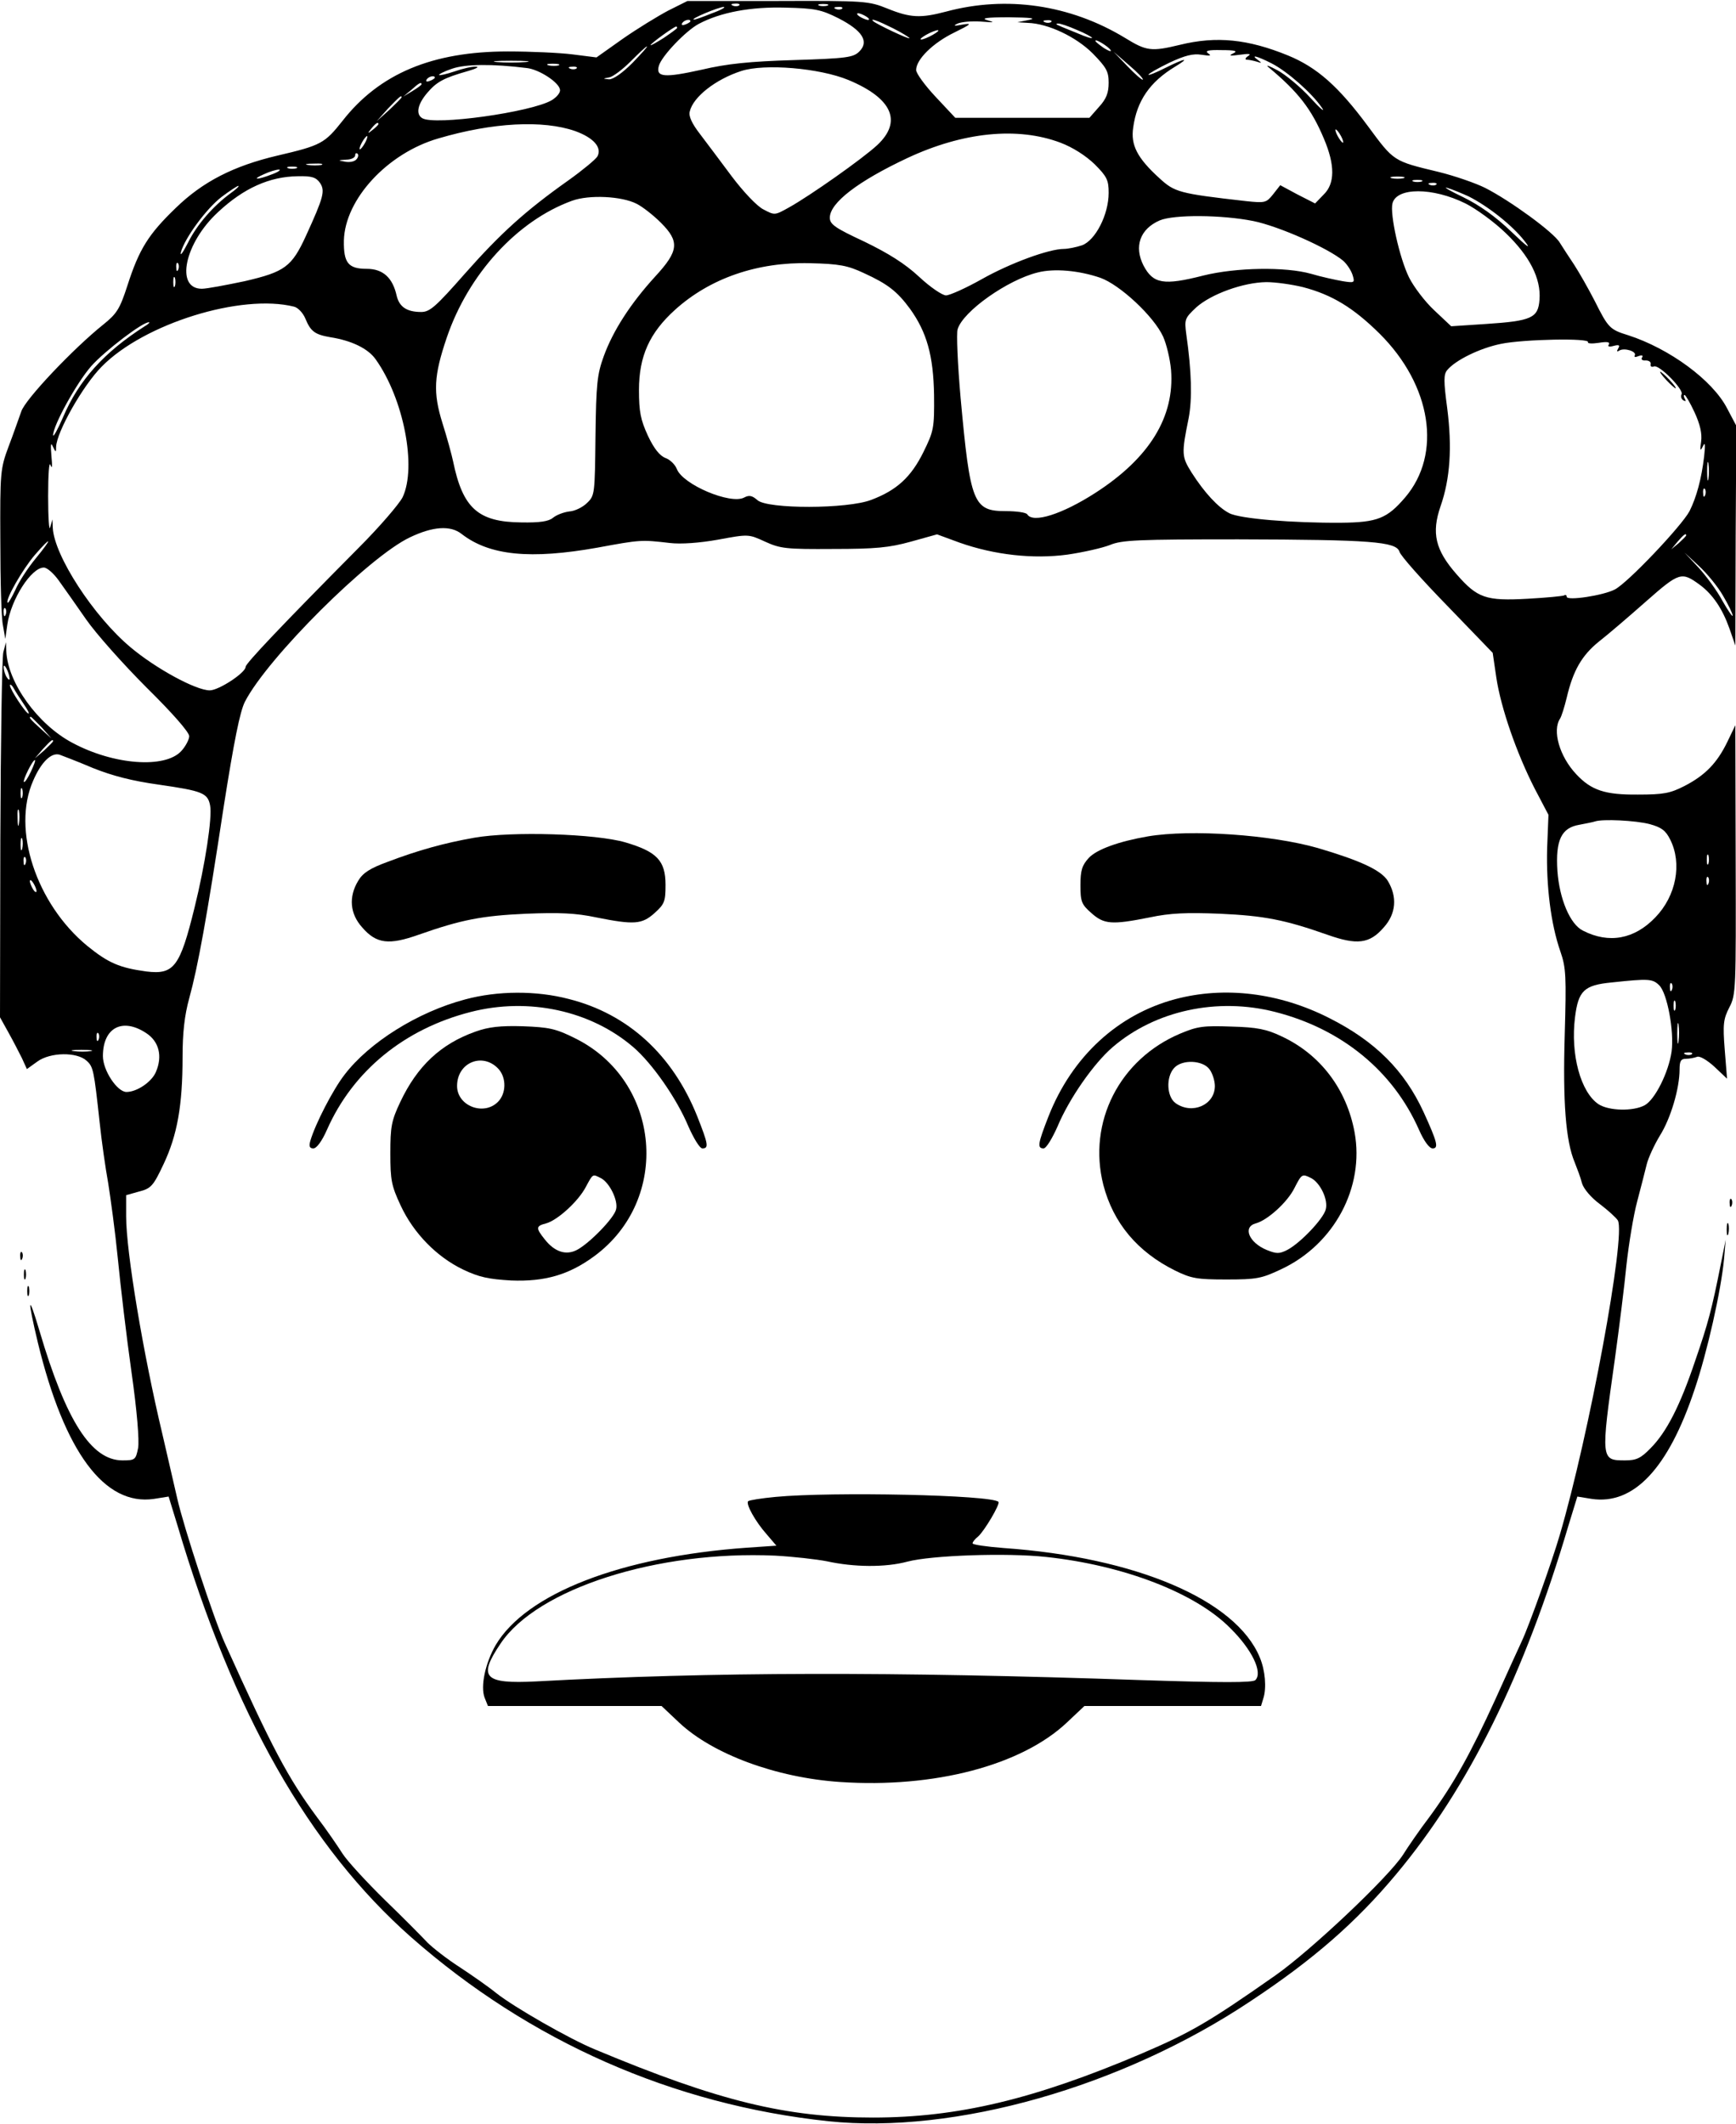
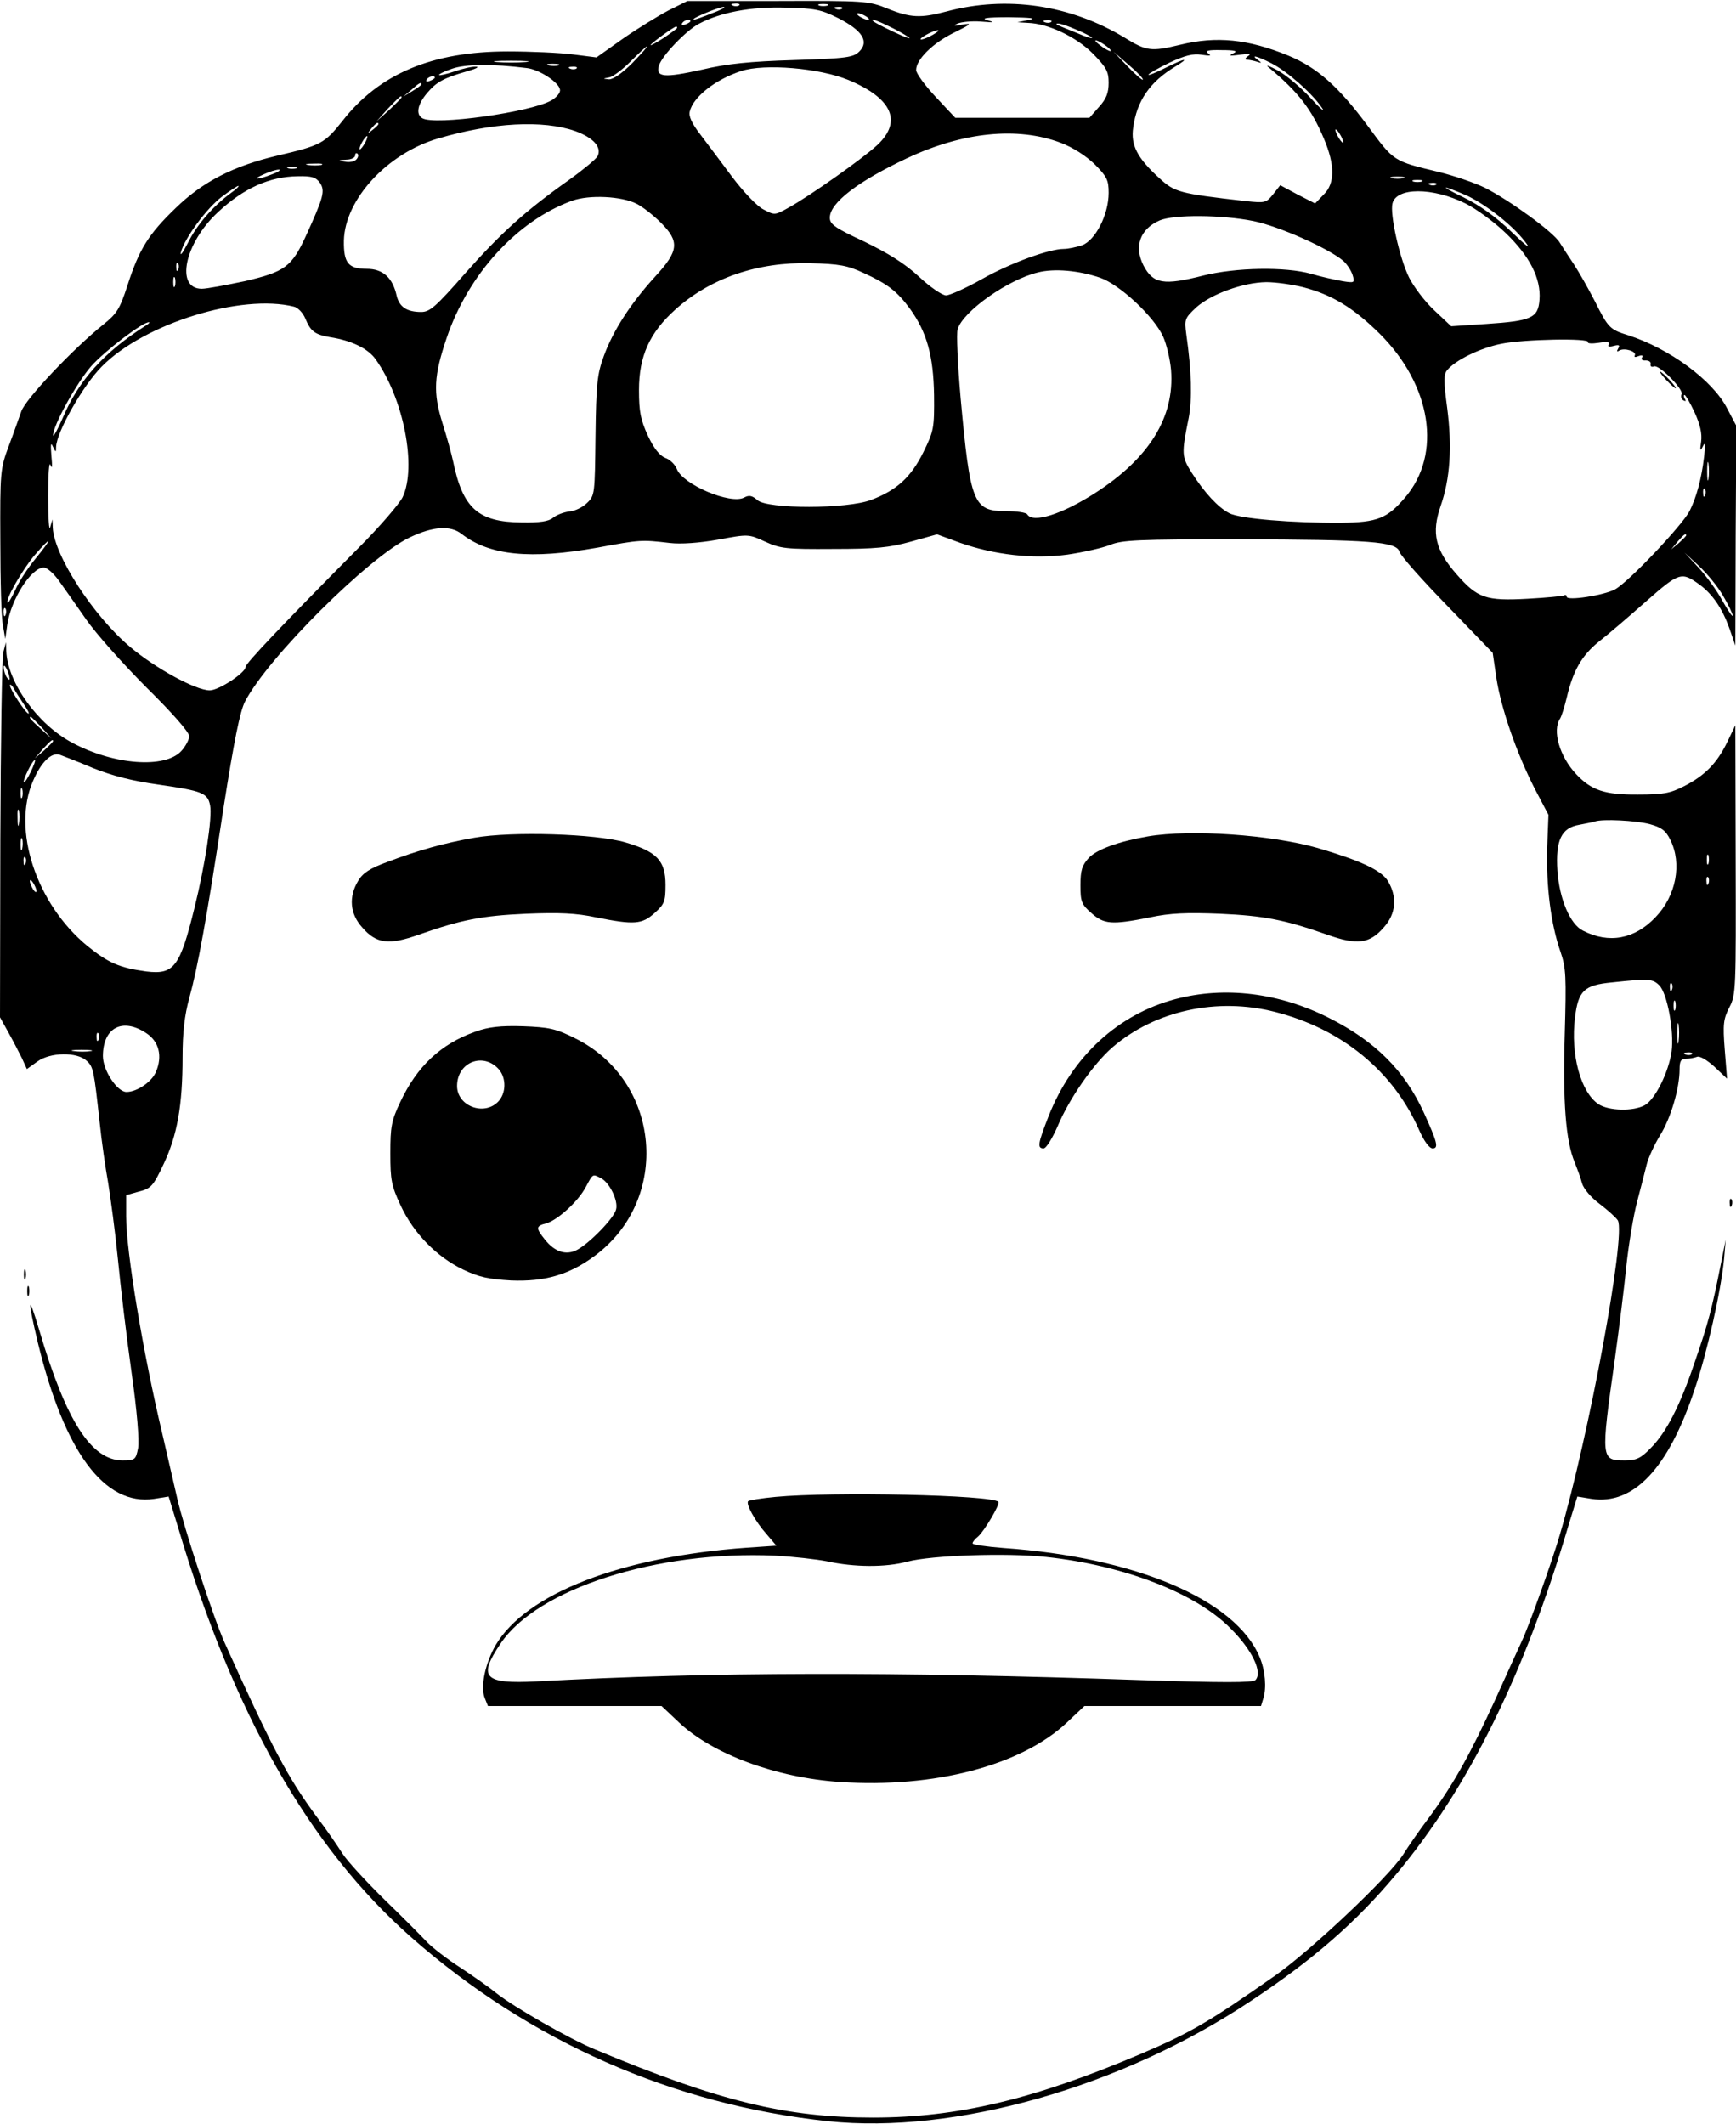
<svg xmlns="http://www.w3.org/2000/svg" version="1.0" width="523pt" height="640pt" viewBox="0 0 523 640" preserveAspectRatio="xMidYMid meet">
  <g transform="translate(0,640) scale(0.1,-0.1)" fill="#000000" stroke="none">
    <path d="M2013 6368 c-32 -17 -94 -55 -137 -85 l-79 -56 -71 9 c-39 5 -127 9 -196 9 -228 0 -387 -67 -498 -209 -54 -68 -64 -74 -197 -105 -131 -31 -224 -78 -306 -158 -82 -79 -110 -124 -145 -233 -23 -71 -32 -85 -73 -118 -90 -72 -236 -226 -247 -262 -7 -19 -23 -66 -38 -105 -25 -67 -26 -78 -25 -285 0 -118 3 -233 8 -255 l7 -40 6 43 c11 76 72 172 110 172 10 0 30 -18 45 -39 16 -22 53 -75 83 -118 30 -43 112 -135 182 -205 77 -76 128 -134 128 -146 0 -10 -11 -31 -24 -45 -49 -53 -203 -42 -328 25 -104 55 -195 181 -199 276 l-1 27 -8 -30 c-4 -16 -8 -271 -9 -565 l-1 -535 25 -45 c14 -25 32 -60 41 -78 l15 -33 32 23 c39 28 119 29 148 2 20 -18 22 -28 39 -184 6 -58 18 -141 26 -185 7 -44 21 -146 29 -227 8 -82 26 -235 41 -341 17 -119 24 -208 20 -230 -7 -35 -9 -37 -47 -37 -94 0 -170 119 -250 390 -35 118 -37 99 -5 -35 80 -330 201 -493 350 -471 l44 7 27 -88 c168 -567 396 -968 704 -1240 357 -314 788 -504 1256 -554 381 -40 885 103 1273 362 189 125 318 238 439 383 218 261 386 602 518 1049 l27 88 43 -7 c127 -19 231 92 310 329 39 115 80 299 89 394 l5 58 -14 -70 c-28 -141 -39 -182 -78 -295 -46 -137 -87 -216 -135 -264 -29 -30 -43 -36 -76 -36 -73 0 -74 1 -31 305 13 94 29 222 35 284 7 63 21 149 32 190 11 42 24 92 29 113 5 20 23 59 40 87 32 51 59 141 59 199 0 25 4 32 19 32 11 0 26 3 34 6 8 3 30 -10 52 -30 l38 -36 -7 88 c-6 76 -4 92 14 127 20 38 20 55 19 445 l-1 405 -24 -50 c-31 -64 -67 -101 -129 -133 -43 -22 -63 -26 -140 -26 -100 -1 -141 13 -186 61 -51 54 -73 132 -49 168 4 6 13 34 20 63 19 81 45 127 97 169 27 21 90 75 142 121 101 89 107 90 162 50 39 -29 68 -72 89 -131 l18 -52 1 331 2 331 -28 53 c-44 85 -174 180 -298 220 -55 17 -60 22 -100 102 -20 39 -48 88 -63 111 -15 22 -34 52 -43 66 -18 31 -150 127 -225 165 -28 14 -91 36 -140 48 -137 33 -134 31 -213 138 -88 119 -153 177 -241 213 -120 49 -215 59 -325 32 -87 -21 -101 -19 -166 21 -165 100 -357 128 -539 79 -76 -20 -107 -19 -176 9 -57 23 -68 24 -331 23 l-272 0 -58 -29z m214 16 c-3 -3 -12 -4 -19 -1 -8 3 -5 6 6 6 11 1 17 -2 13 -5z m266 -1 c-7 -2 -19 -2 -25 0 -7 3 -2 5 12 5 14 0 19 -2 13 -5z m-348 -23 c-27 -11 -52 -20 -55 -19 -11 2 76 38 90 38 8 0 -7 -9 -35 -19z m381 -15 c72 -37 93 -70 63 -100 -18 -18 -37 -21 -197 -26 -133 -4 -202 -11 -278 -29 -113 -25 -139 -23 -129 12 9 30 81 105 120 126 66 35 157 52 261 49 90 -2 108 -6 160 -32z m11 29 c-3 -3 -12 -4 -19 -1 -8 3 -5 6 6 6 11 1 17 -2 13 -5z m73 -24 c8 -5 11 -10 5 -10 -5 0 -17 5 -25 10 -8 5 -10 10 -5 10 6 0 17 -5 25 -10z m490 -10 l-35 -7 32 -2 c61 -2 145 -42 195 -92 41 -42 48 -54 48 -88 0 -31 -7 -49 -29 -73 l-29 -33 -202 0 -202 0 -59 63 c-32 34 -59 71 -59 81 0 32 51 82 115 113 51 25 55 29 25 24 -26 -5 -30 -4 -15 3 11 5 43 8 70 6 40 -3 44 -3 20 4 -22 6 -3 9 65 9 66 -1 84 -3 60 -8z m-1020 -4 c0 -2 -7 -7 -16 -10 -8 -3 -12 -2 -9 4 6 10 25 14 25 6z m610 -21 c28 -14 50 -28 50 -30 0 -5 -99 42 -109 51 -12 11 15 1 59 -21z m477 19 c-3 -3 -12 -4 -19 -1 -8 3 -5 6 6 6 11 1 17 -2 13 -5z m77 -24 c25 -10 46 -22 46 -24 0 -3 -19 3 -42 13 -24 10 -50 20 -58 24 -8 3 -10 6 -3 6 6 1 32 -8 57 -19z m-1204 6 c0 -2 -18 -15 -40 -30 -22 -14 -40 -24 -40 -22 0 5 71 56 77 56 2 0 3 -2 3 -4z m770 -21 c-14 -8 -29 -14 -35 -14 -5 0 1 6 15 14 14 8 30 14 35 14 6 0 -1 -6 -15 -14z m536 -46 c3 -6 -5 -3 -20 6 -14 10 -26 19 -26 22 0 7 39 -17 46 -28z m-1441 -39 c-30 -30 -57 -49 -70 -49 -20 2 -20 2 1 6 11 2 40 24 64 48 25 25 46 45 49 45 3 0 -17 -22 -44 -50z m1810 29 c-15 -7 -9 -8 20 -4 29 4 36 3 25 -4 -9 -6 -10 -11 -3 -11 6 0 20 -3 30 -6 15 -5 15 -4 3 5 -25 18 -2 12 41 -10 47 -24 121 -89 151 -133 12 -17 -4 -4 -34 29 -30 33 -75 70 -99 83 -24 13 -37 18 -28 10 90 -75 130 -126 168 -217 33 -78 33 -134 -1 -167 l-26 -27 -53 27 -52 28 -22 -28 c-20 -25 -24 -26 -81 -20 -203 23 -215 27 -261 69 -67 61 -87 100 -79 153 11 80 50 137 126 183 48 29 30 26 -30 -4 -28 -14 -50 -23 -50 -20 0 3 28 19 63 36 47 22 71 28 97 24 26 -4 31 -3 20 4 -11 8 0 11 40 10 42 0 50 -3 35 -10z m-272 -79 c-2 -2 -23 16 -46 40 l-42 44 46 -40 c25 -21 44 -41 42 -44z m-1860 53 c-24 -2 -62 -2 -85 0 -24 2 -5 4 42 4 47 0 66 -2 43 -4z m4 -18 c37 -4 97 -43 100 -65 2 -9 -10 -23 -25 -32 -61 -36 -354 -77 -390 -54 -20 12 -14 42 15 76 28 33 49 45 123 66 25 7 35 13 24 13 -12 1 -41 -6 -64 -14 -24 -8 -45 -13 -47 -11 -2 2 15 11 39 19 40 14 121 15 225 2z m96 8 c-7 -2 -21 -2 -30 0 -10 3 -4 5 12 5 17 0 24 -2 18 -5z m54 -9 c-3 -3 -12 -4 -19 -1 -8 3 -5 6 6 6 11 1 17 -2 13 -5z m819 -35 c132 -55 163 -125 87 -196 -44 -41 -203 -153 -266 -188 -43 -24 -43 -24 -77 -6 -20 10 -61 54 -95 99 -33 44 -76 102 -96 128 -24 31 -35 54 -31 68 10 44 78 97 155 122 70 23 236 9 323 -27z m-1246 7 c0 -2 -7 -7 -16 -10 -8 -3 -12 -2 -9 4 6 10 25 14 25 6z m-40 -20 c0 -2 -12 -11 -27 -20 l-28 -17 24 20 c23 21 31 25 31 17z m-60 -39 c0 -2 -17 -19 -37 -38 l-38 -34 34 38 c33 34 41 42 41 34z m-70 -81 c0 -2 -8 -10 -17 -17 -16 -13 -17 -12 -4 4 13 16 21 21 21 13z m593 -21 c55 -20 81 -49 67 -76 -5 -9 -45 -42 -87 -72 -130 -92 -205 -160 -312 -281 -88 -100 -106 -116 -132 -116 -43 0 -66 15 -74 49 -12 54 -41 81 -90 81 -56 0 -70 18 -69 85 3 125 132 264 285 308 163 48 315 56 412 22z m2307 -15 c6 -11 8 -20 6 -20 -3 0 -10 9 -16 20 -6 11 -8 20 -6 20 3 0 10 -9 16 -20z m-845 -20 c37 -14 76 -39 103 -65 37 -37 42 -48 42 -86 0 -66 -40 -143 -80 -158 -18 -6 -43 -11 -55 -11 -45 0 -162 -43 -247 -91 -48 -27 -97 -49 -108 -49 -11 0 -48 25 -81 56 -43 40 -93 71 -165 106 -88 41 -104 52 -104 72 0 45 85 110 234 180 167 78 331 95 461 46z m-2095 0 c-6 -11 -13 -20 -16 -20 -2 0 0 9 6 20 6 11 13 20 16 20 2 0 0 -9 -6 -20z m-27 -51 c-6 -6 -21 -9 -34 -6 -22 4 -22 4 4 6 15 0 27 6 27 13 0 6 3 8 7 5 4 -4 2 -12 -4 -18z m-105 -16 c-10 -2 -28 -2 -40 0 -13 2 -5 4 17 4 22 1 32 -1 23 -4z m-75 -10 c-7 -2 -19 -2 -25 0 -7 3 -2 5 12 5 14 0 19 -2 13 -5z m-73 -18 c-46 -18 -64 -17 -25 0 17 8 37 14 45 14 8 0 -1 -7 -20 -14z m144 -26 c16 -24 11 -43 -42 -159 -43 -94 -64 -109 -184 -137 -57 -12 -115 -23 -130 -23 -81 0 -52 138 49 231 77 72 155 107 240 108 42 1 55 -3 67 -20z m3264 14 c-10 -2 -26 -2 -35 0 -10 3 -2 5 17 5 19 0 27 -2 18 -5z m55 -10 c-7 -2 -19 -2 -25 0 -7 3 -2 5 12 5 14 0 19 -2 13 -5z m44 -9 c-3 -3 -12 -4 -19 -1 -8 3 -5 6 6 6 11 1 17 -2 13 -5z m-3632 -26 c-53 -39 -102 -95 -129 -150 -15 -29 -24 -42 -21 -28 11 42 77 132 123 167 24 18 47 33 50 33 4 0 -6 -10 -23 -22z m3730 -10 c59 -30 131 -87 167 -133 23 -29 11 -21 -40 28 -47 45 -95 79 -144 103 -40 19 -62 32 -48 28 14 -4 43 -16 65 -26z m-10 -21 c32 -16 87 -56 121 -89 72 -69 107 -137 102 -201 -4 -55 -24 -64 -160 -73 l-106 -7 -51 48 c-28 26 -62 71 -76 99 -29 59 -58 191 -50 223 12 49 121 49 220 0z m-2497 -1 c18 -9 51 -35 73 -57 57 -57 54 -85 -17 -162 -74 -81 -127 -163 -155 -240 -20 -55 -23 -83 -25 -241 -2 -173 -2 -179 -25 -201 -13 -13 -37 -25 -54 -26 -16 -2 -38 -10 -49 -19 -13 -11 -40 -15 -95 -14 -131 1 -177 43 -206 184 -4 19 -18 71 -32 115 -29 93 -26 143 13 258 65 191 212 352 377 412 52 19 150 14 195 -9z m1858 -52 c78 -16 226 -82 271 -120 12 -11 24 -30 28 -43 7 -23 6 -24 -31 -18 -22 4 -64 13 -94 22 -78 22 -227 19 -324 -5 -121 -31 -152 -25 -181 30 -29 57 -11 110 49 136 43 18 187 17 282 -2z m-3239 -146 c-3 -8 -6 -5 -6 6 -1 11 2 17 5 13 3 -3 4 -12 1 -19z m2066 -11 c72 -33 100 -55 139 -108 50 -70 70 -140 72 -259 1 -100 -1 -109 -32 -172 -37 -75 -80 -115 -157 -144 -72 -28 -313 -28 -343 -1 -16 14 -25 16 -40 8 -41 -22 -185 39 -203 86 -5 13 -20 28 -34 33 -18 7 -35 29 -53 67 -22 48 -27 72 -27 138 0 102 32 172 108 241 106 96 249 145 407 141 89 -2 114 -7 163 -30z m712 -14 c59 -21 161 -116 189 -177 10 -22 21 -67 24 -101 11 -141 -65 -265 -228 -370 -101 -65 -188 -92 -205 -65 -3 6 -33 10 -65 10 -98 0 -107 24 -136 341 -9 102 -13 196 -9 207 16 54 151 149 241 171 50 13 125 6 189 -16z m-2788 -25 c-3 -7 -5 -2 -5 12 0 14 2 19 5 13 2 -7 2 -19 0 -25z m3398 -3 c88 -23 152 -62 231 -140 157 -156 189 -363 77 -494 -54 -63 -83 -75 -193 -76 -144 -1 -306 12 -337 29 -33 17 -74 61 -113 122 -30 48 -31 56 -9 164 11 57 9 141 -7 252 -6 46 -5 49 30 82 45 40 141 75 211 76 28 0 77 -7 110 -15z m-3039 -59 c12 -3 27 -19 34 -36 16 -39 29 -48 75 -56 64 -10 114 -34 137 -67 84 -118 124 -324 81 -415 -10 -20 -69 -89 -133 -153 -231 -233 -340 -348 -340 -358 0 -18 -81 -71 -108 -71 -42 0 -163 66 -239 130 -111 93 -230 276 -234 360 l-1 25 -7 -24 c-3 -13 -6 29 -6 94 0 66 3 107 7 94 5 -14 6 -4 3 26 -3 35 -2 44 4 30 9 -19 10 -19 10 -1 2 45 81 185 138 242 127 129 420 220 579 180z m-450 -59 c-122 -78 -199 -163 -246 -274 -16 -37 -30 -62 -30 -54 0 29 71 158 115 208 40 45 156 134 174 132 3 0 -2 -6 -13 -12z m4348 -48 c-2 -4 12 -5 32 -2 25 4 35 3 31 -5 -5 -6 1 -8 15 -4 16 4 19 2 13 -8 -5 -9 -4 -11 4 -6 15 9 53 -3 46 -15 -3 -5 2 -6 11 -2 11 4 15 2 11 -4 -4 -6 1 -10 11 -9 9 0 16 -4 15 -11 -2 -7 3 -10 10 -7 16 6 91 -71 83 -84 -3 -6 -1 -14 5 -18 8 -4 9 -3 5 4 -4 7 -4 12 -1 12 3 0 17 -24 30 -52 17 -37 23 -64 20 -88 -4 -28 -3 -31 5 -15 7 15 8 7 4 -30 -8 -68 -23 -123 -44 -165 -24 -45 -186 -216 -225 -236 -34 -18 -145 -35 -145 -22 0 5 -4 7 -8 4 -4 -2 -54 -7 -110 -10 -126 -7 -151 2 -214 74 -64 73 -76 124 -48 205 29 83 35 178 20 295 -11 82 -11 102 0 115 25 30 98 66 162 79 67 14 270 18 262 5z m363 -411 c-2 -13 -4 -3 -4 22 0 25 2 35 4 23 2 -13 2 -33 0 -45z m-10 -50 c-3 -8 -6 -5 -6 6 -1 11 2 17 5 13 3 -3 4 -12 1 -19z m-3746 -117 c84 -65 207 -77 409 -41 130 24 132 24 218 14 33 -4 89 0 145 10 92 17 92 17 142 -6 46 -21 64 -23 205 -22 128 0 169 4 234 22 l79 22 68 -25 c105 -37 221 -50 325 -36 48 7 105 20 128 29 36 15 84 17 386 17 401 -1 476 -7 486 -37 3 -12 68 -85 144 -163 l137 -142 11 -75 c14 -92 61 -227 115 -333 l42 -80 -4 -101 c-3 -113 11 -228 40 -311 17 -49 18 -75 13 -251 -6 -202 3 -320 30 -384 7 -18 18 -46 22 -63 5 -17 28 -44 54 -63 25 -19 49 -41 54 -49 25 -44 -87 -649 -175 -948 -23 -79 -92 -272 -114 -319 -8 -17 -44 -96 -80 -176 -75 -164 -125 -254 -199 -355 -29 -38 -64 -89 -79 -113 -43 -67 -278 -289 -385 -364 -201 -141 -255 -172 -402 -235 -324 -138 -555 -193 -810 -193 -262 0 -464 49 -837 205 -78 32 -245 128 -298 170 -22 18 -72 53 -110 78 -39 25 -82 59 -97 74 -14 15 -71 73 -128 128 -56 55 -114 118 -128 140 -14 22 -48 72 -77 110 -88 119 -134 206 -278 525 -33 73 -123 347 -143 435 -9 39 -29 126 -45 195 -58 243 -109 549 -109 655 l0 64 39 11 c36 9 43 17 74 83 41 87 57 176 57 322 0 74 6 126 20 177 26 94 53 242 104 578 31 197 49 287 64 316 68 132 374 437 497 495 69 33 122 37 156 10z m3689 -4 c0 -2 -10 -12 -22 -23 l-23 -19 19 23 c18 21 26 27 26 19z m-4972 -69 c-24 -29 -52 -72 -62 -96 -11 -23 -21 -40 -23 -38 -8 8 45 101 82 144 52 60 54 52 3 -10z m5083 -113 c16 -27 29 -54 29 -60 0 -5 -14 15 -31 45 -16 30 -49 75 -72 100 l-42 45 43 -40 c24 -22 57 -62 73 -90z m-5174 -57 c-3 -8 -6 -5 -6 6 -1 11 2 17 5 13 3 -3 4 -12 1 -19z m12 -193 c0 -5 -4 -3 -9 5 -5 8 -9 22 -9 30 0 16 17 -16 18 -35z m43 -77 c11 -16 17 -28 14 -28 -8 0 -56 73 -56 85 0 5 6 1 12 -10 6 -11 20 -32 30 -47z m54 -70 l29 -33 -32 29 c-31 28 -38 36 -30 36 2 0 16 -15 33 -32z m34 -41 c0 -2 -12 -14 -27 -28 l-28 -24 24 28 c23 25 31 32 31 24z m120 -81 c60 -24 119 -39 198 -50 131 -19 148 -25 155 -63 7 -35 -15 -179 -47 -308 -44 -179 -62 -202 -145 -192 -80 11 -114 25 -178 77 -154 127 -228 351 -163 498 24 56 55 86 80 78 8 -3 53 -20 100 -40z m-187 -11 c-9 -19 -18 -33 -21 -31 -4 5 26 66 33 66 3 0 -3 -16 -12 -35z m-26 -77 c-3 -7 -5 -2 -5 12 0 14 2 19 5 13 2 -7 2 -19 0 -25z m-10 -80 c-2 -13 -4 -5 -4 17 -1 22 1 32 4 23 2 -10 2 -28 0 -40z m4913 -1 c36 -10 48 -19 62 -47 36 -72 18 -169 -45 -234 -63 -66 -140 -80 -218 -40 -39 19 -71 96 -77 180 -6 93 12 130 66 139 20 4 42 8 47 10 23 8 123 3 165 -8z m-4903 -74 c-3 -10 -5 -4 -5 12 0 17 2 24 5 18 2 -7 2 -21 0 -30z m5080 -45 c-3 -7 -5 -2 -5 12 0 14 2 19 5 13 2 -7 2 -19 0 -25z m-5070 0 c-3 -8 -6 -5 -6 6 -1 11 2 17 5 13 3 -3 4 -12 1 -19z m5070 -60 c-3 -8 -6 -5 -6 6 -1 11 2 17 5 13 3 -3 4 -12 1 -19z m-5037 -23 c0 -5 -5 -3 -10 5 -5 8 -10 20 -10 25 0 6 5 3 10 -5 5 -8 10 -19 10 -25z m4889 -284 c24 -24 45 -138 37 -199 -9 -63 -50 -145 -81 -162 -35 -19 -108 -17 -139 3 -54 36 -85 150 -71 262 10 80 27 97 111 105 112 12 123 11 143 -9z m38 -13 c-3 -8 -6 -5 -6 6 -1 11 2 17 5 13 3 -3 4 -12 1 -19z m10 -60 c-3 -7 -5 -2 -5 12 0 14 2 19 5 13 2 -7 2 -19 0 -25z m10 -95 c-2 -16 -4 -5 -4 22 0 28 2 40 4 28 2 -13 2 -35 0 -50z m-4616 24 c38 -25 49 -69 29 -116 -12 -30 -57 -61 -89 -61 -28 0 -71 65 -71 108 0 86 59 117 131 69z m-144 -19 c-3 -8 -6 -5 -6 6 -1 11 2 17 5 13 3 -3 4 -12 1 -19z m-24 -35 c-13 -2 -35 -2 -50 0 -16 2 -5 4 22 4 28 0 40 -2 28 -4z m4824 -9 c-3 -3 -12 -4 -19 -1 -8 3 -5 6 6 6 11 1 17 -2 13 -5z" />
    <path d="M5020 5255 c13 -14 26 -25 28 -25 3 0 -5 11 -18 25 -13 14 -26 25 -28 25 -3 0 5 -11 18 -25z" />
    <path d="M1429 3876 c-91 -16 -170 -38 -262 -73 -52 -19 -74 -33 -88 -57 -29 -48 -25 -99 12 -140 43 -50 81 -54 171 -22 128 45 190 57 323 63 100 4 150 2 211 -11 115 -23 138 -21 176 13 30 27 33 35 33 85 0 73 -26 100 -121 128 -89 26 -341 34 -455 14z" />
    <path d="M3458 3880 c-87 -15 -154 -39 -178 -65 -20 -22 -25 -37 -25 -82 0 -49 3 -58 33 -84 38 -34 61 -36 176 -13 61 13 111 15 211 11 133 -6 195 -18 323 -63 90 -32 128 -28 171 22 37 41 41 92 12 140 -20 32 -82 61 -211 99 -140 40 -382 57 -512 35z" />
-     <path d="M1402 3389 c-144 -38 -290 -130 -364 -227 -35 -45 -88 -148 -103 -199 -5 -17 -2 -23 9 -23 10 0 26 22 41 56 78 177 233 304 433 355 175 45 362 4 490 -106 57 -49 131 -155 166 -239 16 -36 34 -66 42 -66 20 0 18 12 -16 98 -74 184 -208 307 -386 352 -99 26 -215 25 -312 -1z" />
    <path d="M3542 3390 c-174 -46 -312 -173 -383 -353 -32 -82 -35 -97 -15 -97 8 0 26 30 42 66 35 84 109 190 166 239 128 110 315 151 490 106 200 -51 355 -178 433 -355 15 -34 31 -56 41 -56 19 0 14 19 -27 109 -58 126 -146 214 -285 284 -150 76 -314 96 -462 57z" />
    <path d="M1433 3292 c-105 -37 -176 -104 -227 -212 -27 -57 -30 -75 -30 -155 0 -80 3 -97 31 -157 39 -84 109 -155 188 -193 48 -23 77 -29 145 -33 101 -4 174 17 250 73 233 171 202 529 -58 657 -58 29 -78 33 -157 36 -67 2 -103 -2 -142 -16z m70 -114 c23 -27 22 -73 -3 -98 -43 -43 -123 -12 -123 48 0 72 79 103 126 50z m308 -328 c26 -14 52 -68 45 -94 -6 -26 -80 -102 -118 -122 -33 -17 -67 -6 -97 32 -27 34 -27 40 4 48 34 9 97 66 120 110 22 41 20 39 46 26z" />
-     <path d="M3556 3286 c-183 -77 -280 -267 -232 -456 30 -115 103 -202 216 -258 49 -24 66 -27 155 -27 91 0 106 3 165 31 160 75 251 247 221 412 -24 131 -104 236 -221 290 -44 21 -73 27 -150 29 -83 3 -102 1 -154 -21z m88 -108 c9 -12 16 -35 16 -50 0 -57 -68 -87 -118 -52 -27 19 -30 78 -5 106 24 27 87 24 107 -4z m307 -328 c27 -15 51 -65 43 -94 -7 -28 -76 -101 -116 -122 -24 -12 -32 -12 -62 0 -53 22 -73 69 -33 80 35 9 96 64 117 107 22 43 23 43 51 29z" />
    <path d="M2337 1890 c-43 -4 -80 -10 -83 -13 -8 -8 22 -62 56 -100 l29 -34 -88 -6 c-380 -27 -666 -138 -758 -294 -31 -54 -46 -124 -33 -158 l10 -25 261 0 262 0 53 -50 c101 -95 292 -166 485 -179 284 -19 546 50 683 179 l53 50 266 0 266 0 7 23 c10 31 6 84 -11 124 -72 173 -373 301 -772 329 -51 4 -93 10 -93 14 0 4 7 13 16 20 19 16 68 99 62 105 -20 21 -501 31 -671 15z m154 -194 c82 -18 176 -19 243 -1 72 19 299 27 418 14 233 -25 449 -108 554 -214 66 -65 99 -134 76 -157 -8 -8 -99 -8 -344 0 -750 26 -1292 25 -1823 -4 -157 -8 -176 12 -107 114 111 166 473 281 827 265 55 -3 125 -11 156 -17z" />
    <path d="M5211 2774 c0 -11 3 -14 6 -6 3 7 2 16 -1 19 -3 4 -6 -2 -5 -13z" />
-     <path d="M5202 2695 c0 -16 2 -22 5 -12 2 9 2 23 0 30 -3 6 -5 -1 -5 -18z" />
-     <path d="M61 2614 c0 -11 3 -14 6 -6 3 7 2 16 -1 19 -3 4 -6 -2 -5 -13z" />
+     <path d="M5202 2695 z" />
    <path d="M72 2560 c0 -14 2 -19 5 -12 2 6 2 18 0 25 -3 6 -5 1 -5 -13z" />
    <path d="M82 2510 c0 -14 2 -19 5 -12 2 6 2 18 0 25 -3 6 -5 1 -5 -13z" />
  </g>
</svg>